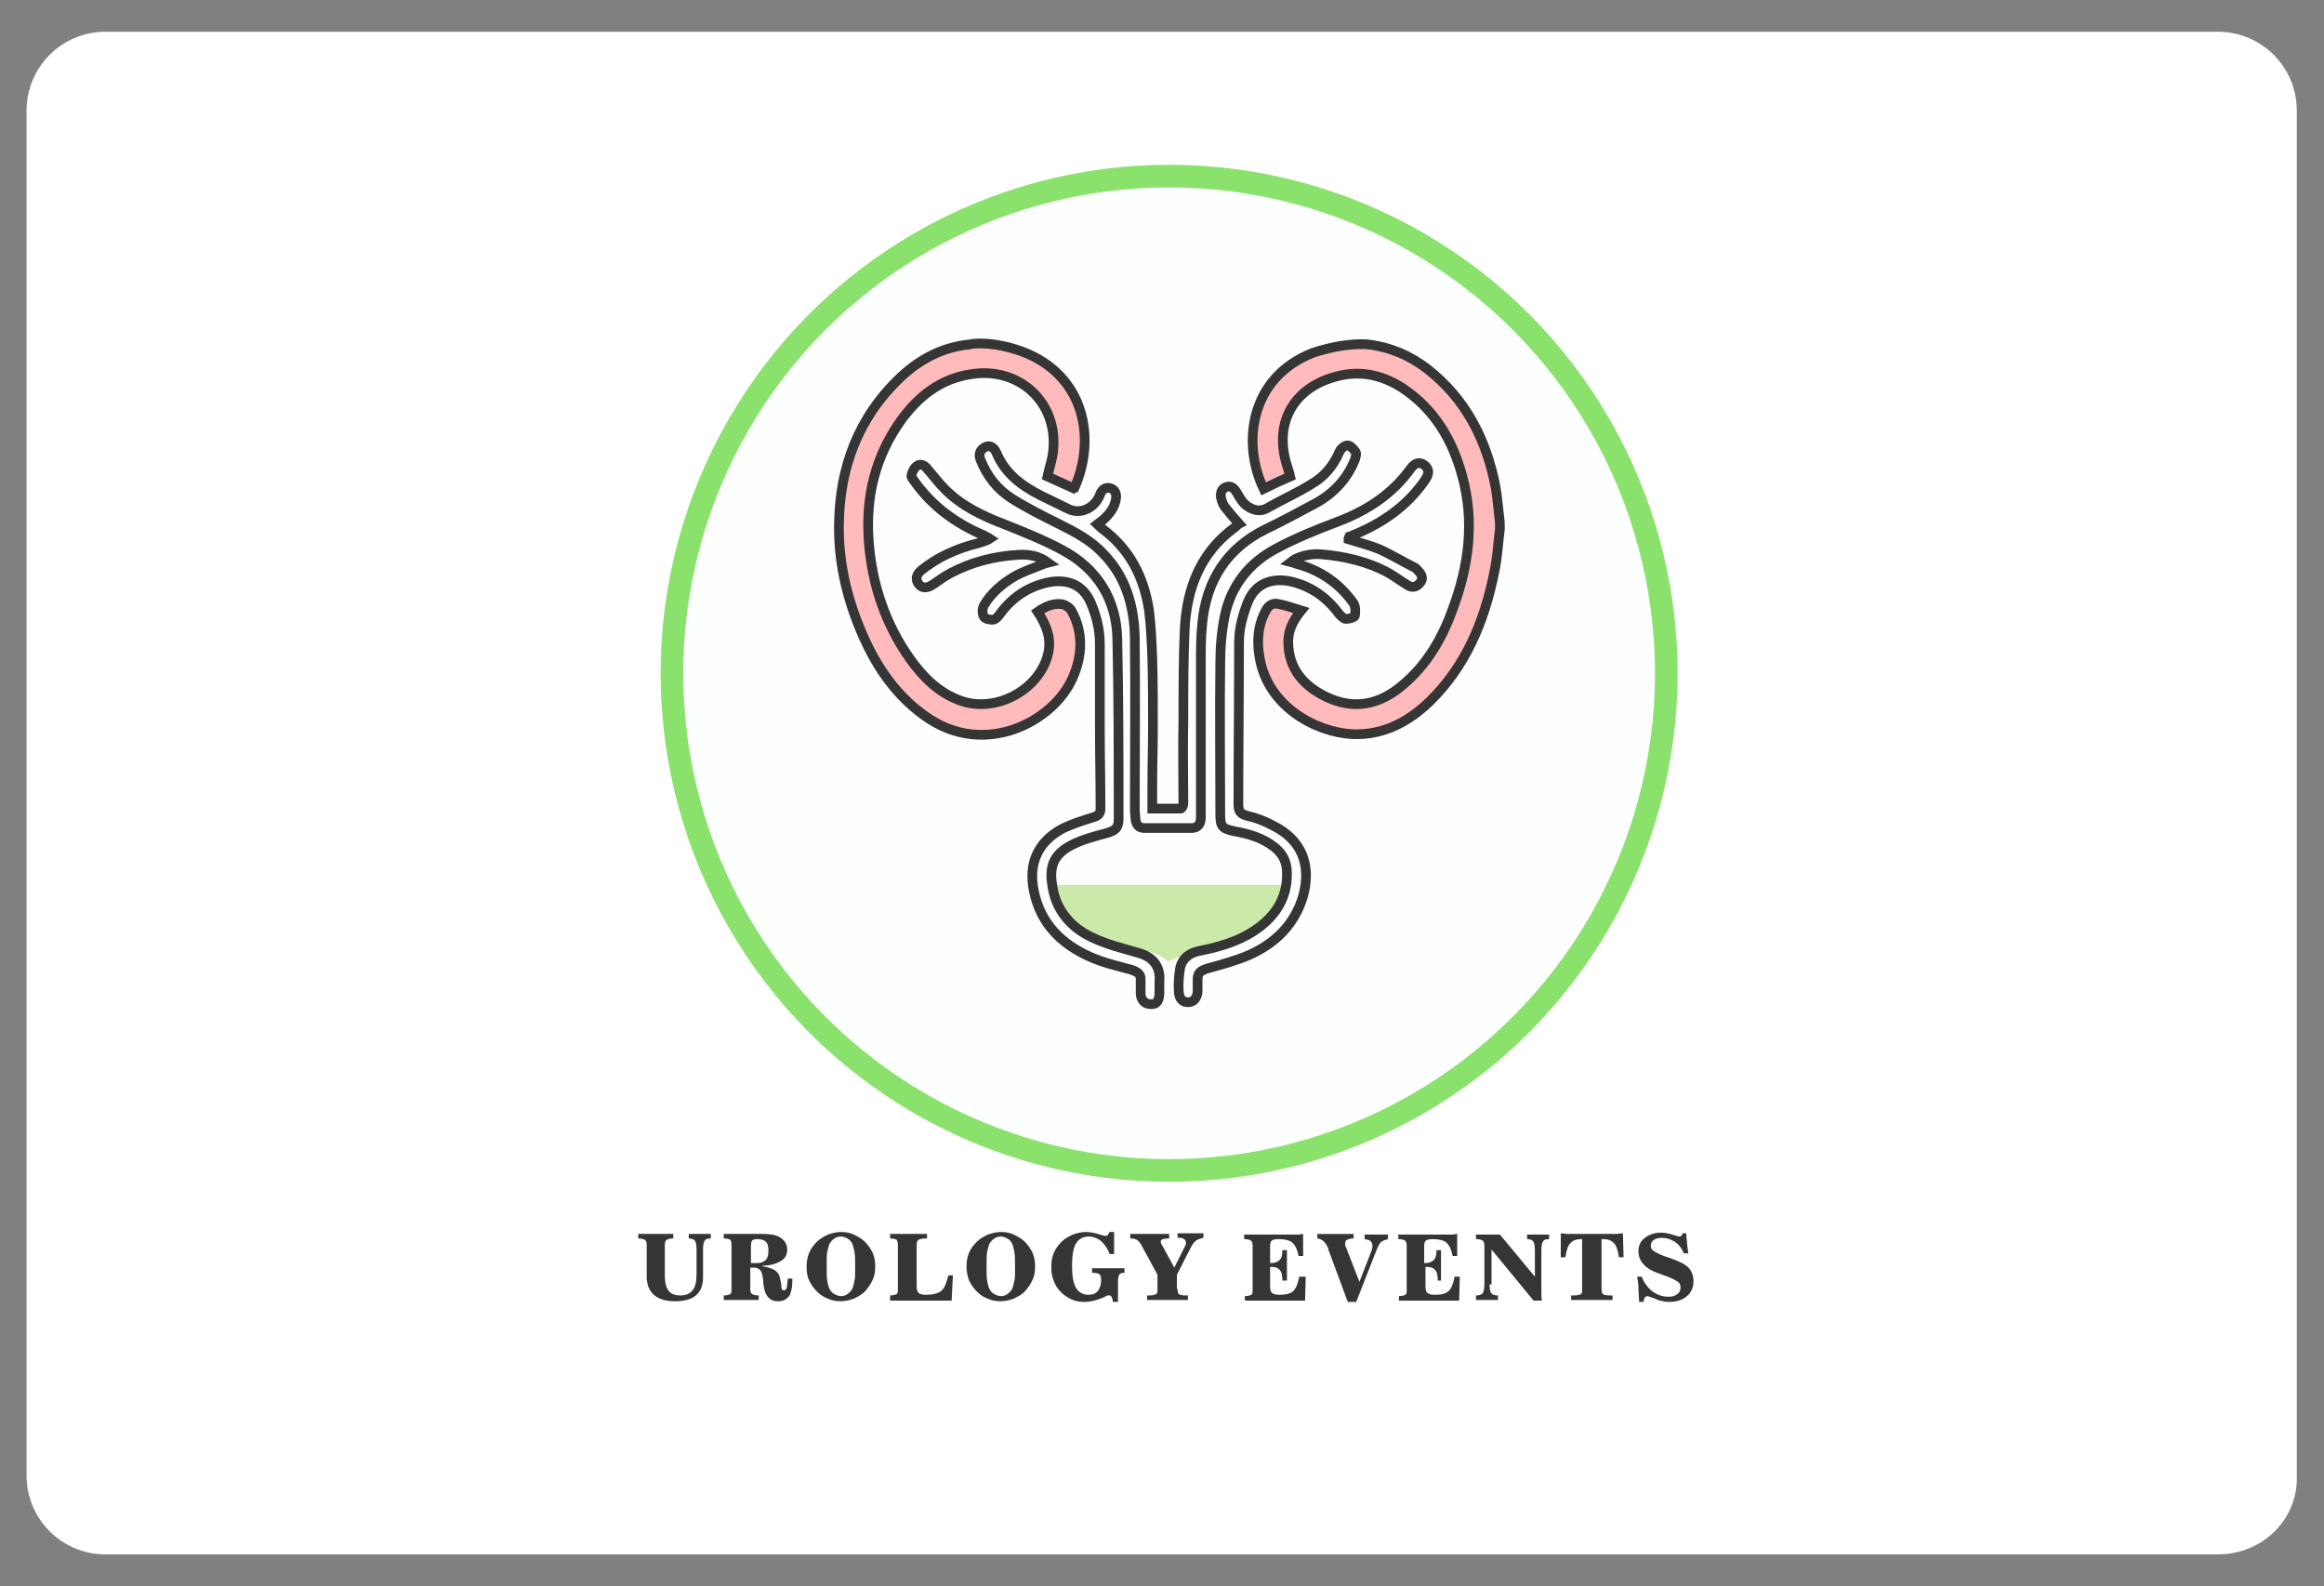
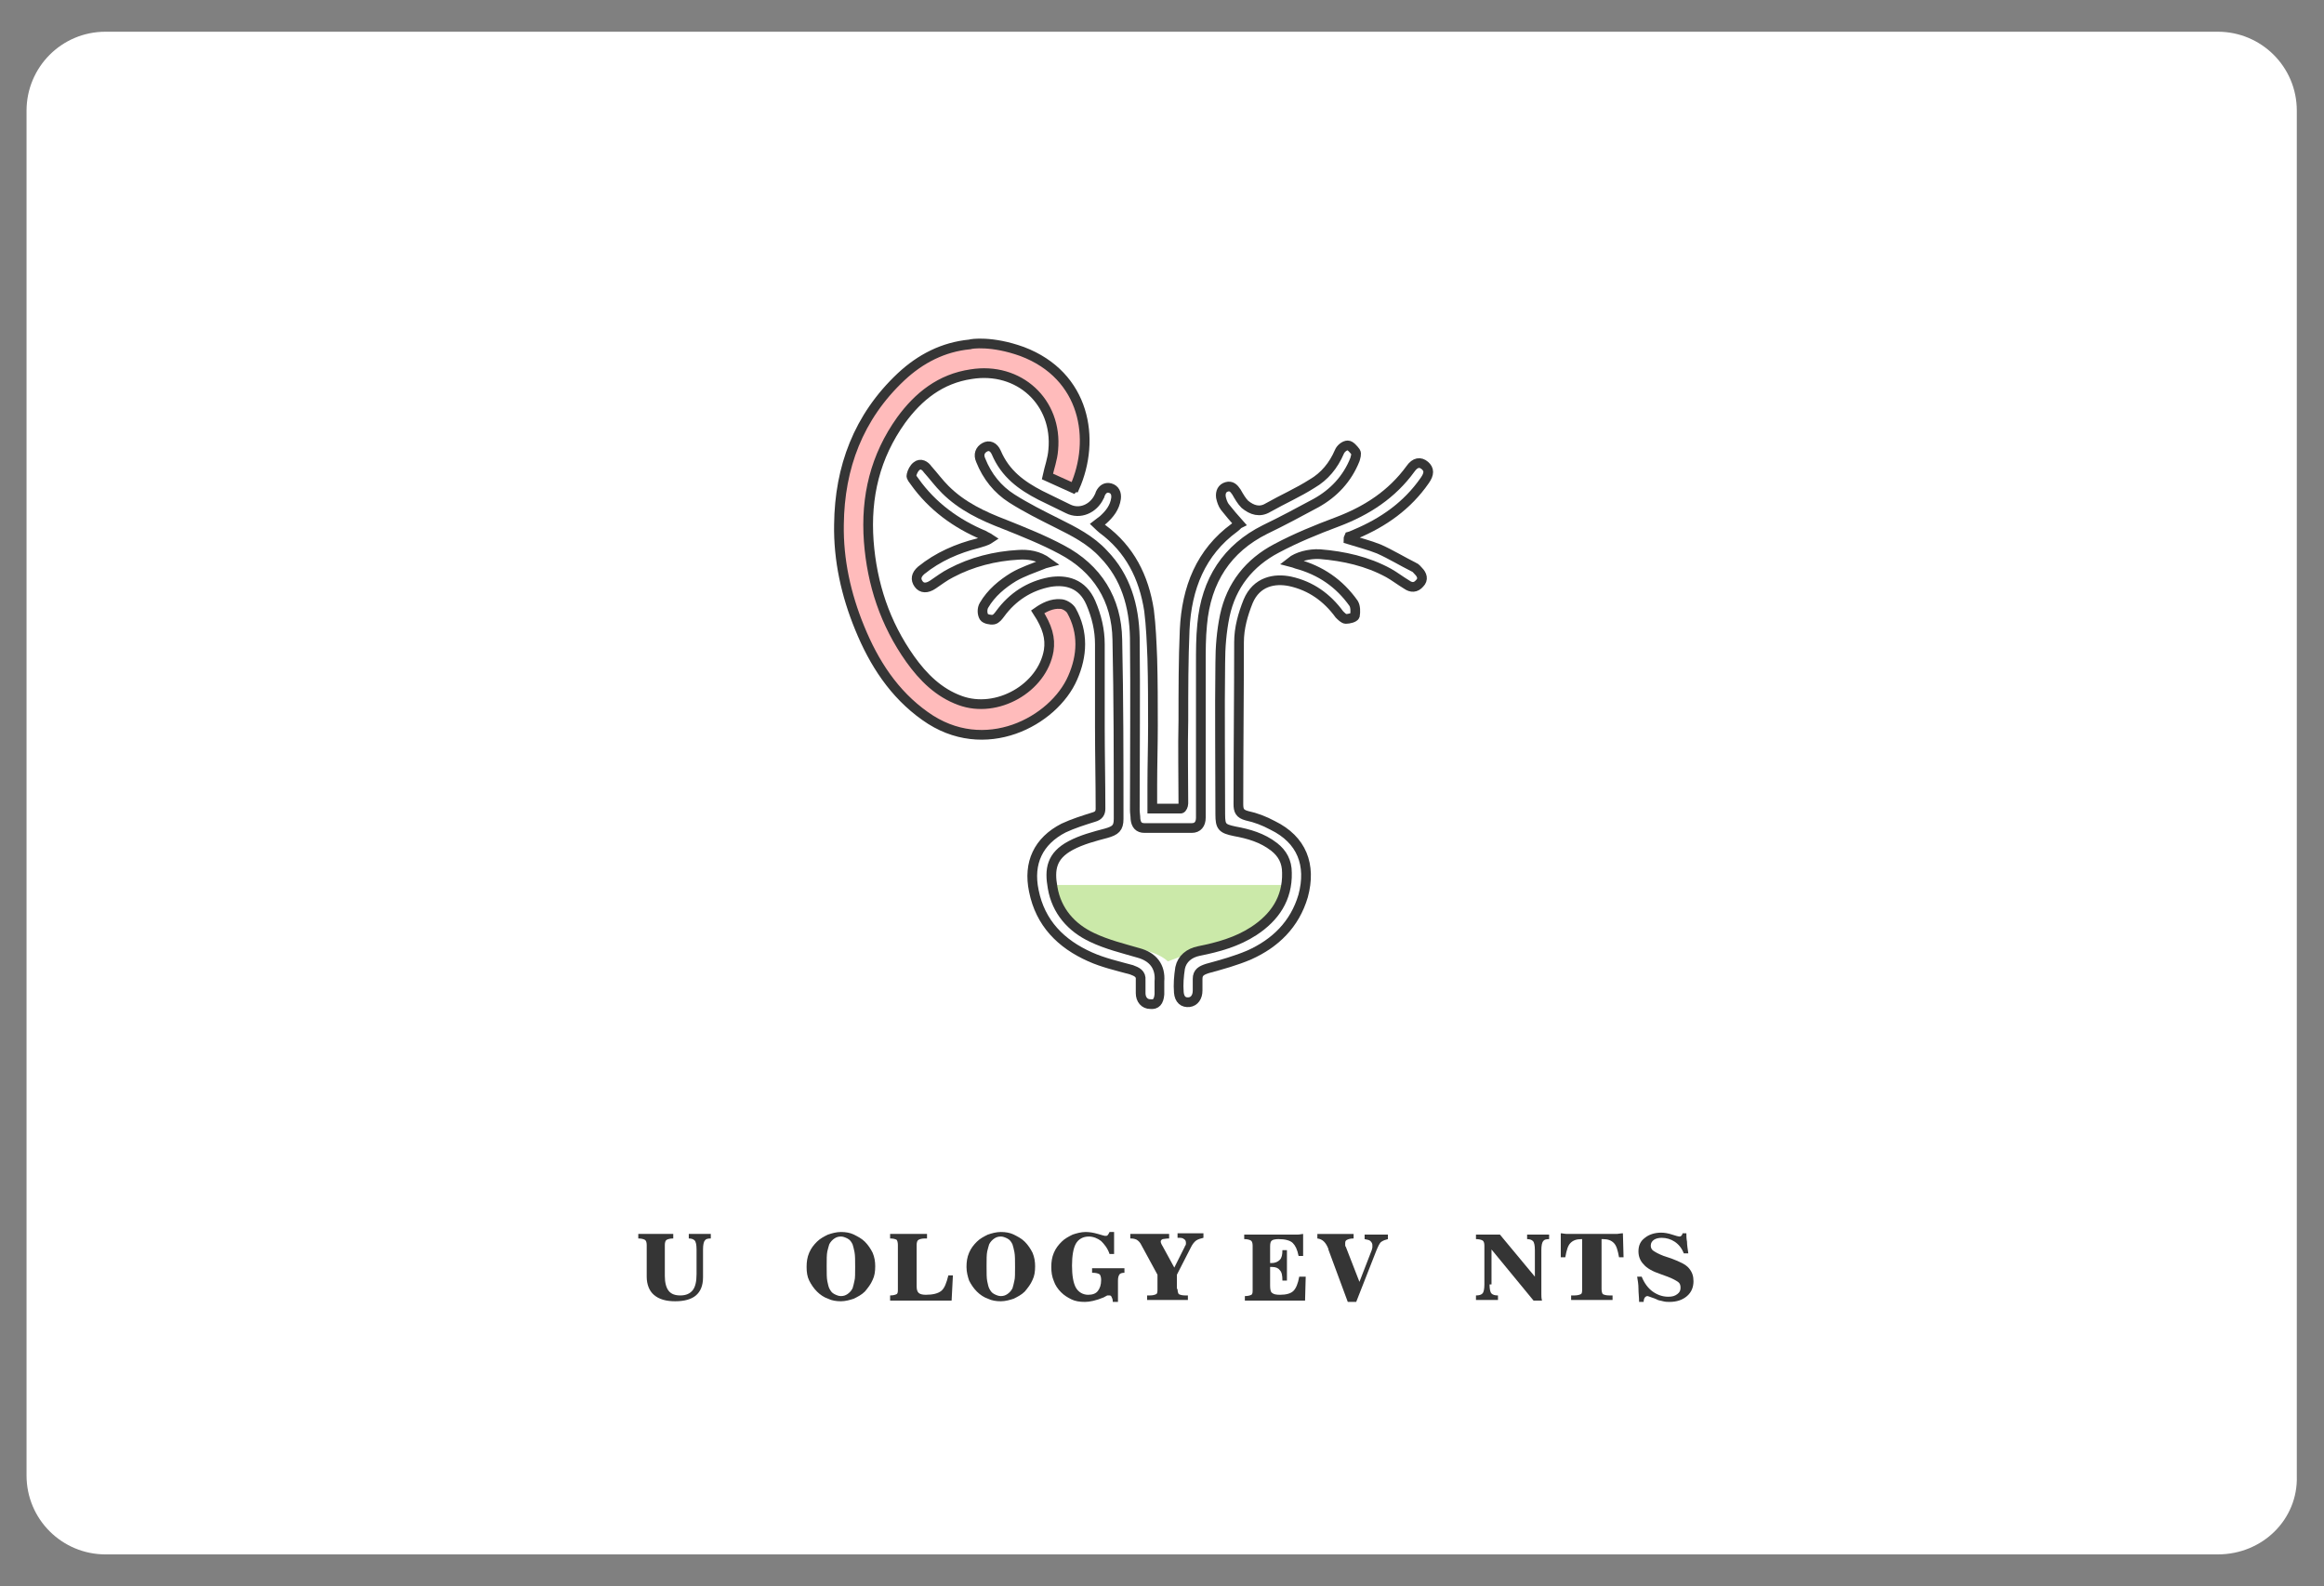
<svg xmlns="http://www.w3.org/2000/svg" version="1.1" id="Layer_1" x="0px" y="0px" width="359px" height="245px" viewBox="-80.1 79.5 359 245" style="enable-background:new -80.1 79.5 359 245;" xml:space="preserve">
  <rect x="-80.1" y="79.5" width="359" height="245" fill="#808080" stroke="none" />
  <style type="text/css">
	.st0{fill:#FFFFFF;}
	.st1{fill:#FDFFFF;stroke:#8AE26D;stroke-width:3.5;}
	.st2{fill:#353535;}
	.st3{fill:#FFBBBB;stroke:#353535;stroke-width:1.5;}
	.st4{fill:none;stroke:#353535;stroke-width:1.5;}
	.st5{fill:#CBE9A9;}
</style>
  <path id="XMLID_64_" class="st0" d="M262.5,319.6H-63.8c-6.7,0-12.2-5.4-12.2-12.2V96.6c0-6.7,5.4-12.2,12.2-12.2h326.3  c6.7,0,12.2,5.4,12.2,12.2v210.9C274.9,314.2,269.4,319.6,262.5,319.6z" />
-   <circle id="Oval_1_" class="st1" cx="100.5" cy="183.5" r="76.8" />
  <g>
    <path class="st2" d="M19.8,271.8c0-0.4-0.1-0.7-0.3-0.8s-0.5-0.2-1-0.2v-0.7h5.4v0.7c-0.5,0-0.8,0.1-1,0.2s-0.3,0.4-0.3,0.8v4.8   c0,1,0.2,1.8,0.6,2.3c0.4,0.5,1,0.7,1.8,0.7c0.9,0,1.5-0.3,1.9-0.8s0.6-1.3,0.6-2.5v-3.8c0-0.7-0.1-1.2-0.3-1.4   c-0.2-0.2-0.5-0.3-0.9-0.3h0v-0.7h3.4v0.7h0c-0.5,0-0.8,0.1-0.9,0.3c-0.2,0.2-0.3,0.7-0.3,1.4v4.3c0,1.3-0.4,2.2-1.1,2.8   c-0.7,0.6-1.8,0.9-3.2,0.9c-1.4,0-2.5-0.3-3.3-1c-0.7-0.6-1.1-1.6-1.1-2.8V271.8z" />
-     <path class="st2" d="M37.8,270.1c1.2,0,2.1,0.2,2.7,0.6c0.6,0.4,1,1,1,1.8c0,0.8-0.3,1.4-1,1.8s-1.6,0.7-2.8,0.7l0,0.1   c0.7,0.1,1.3,0.3,1.7,0.5s0.8,0.6,0.9,1c0.1,0.3,0.2,0.8,0.3,1.4c0,0.1,0,0.2,0,0.3c0,0.2,0.1,0.3,0.1,0.4c0.1,0.1,0.2,0.1,0.3,0.1   c0.2,0,0.3-0.1,0.4-0.3s0.1-0.7,0.2-1.5l0.7,0v0.3c0,1.1-0.2,1.9-0.5,2.4c-0.4,0.5-0.9,0.8-1.7,0.8c-0.7,0-1.2-0.2-1.6-0.7   s-0.6-1.2-0.7-2.2c0-0.1,0-0.2,0-0.3c-0.1-0.8-0.2-1.3-0.4-1.5c-0.1-0.2-0.3-0.3-0.5-0.4c-0.2-0.1-0.4-0.1-0.7-0.1h-0.4v3.3   c0,0.4,0.1,0.7,0.3,0.8s0.5,0.2,1,0.2v0.7h-5.4v-0.7c0.5,0,0.8-0.1,1-0.2s0.2-0.4,0.2-0.8v-6.8c0-0.4-0.1-0.7-0.2-0.8   c-0.2-0.1-0.5-0.2-1-0.2v-0.7H37.8z M35.9,274.6h1c0.6,0,1-0.2,1.3-0.5s0.4-0.8,0.4-1.4c0-0.7-0.1-1.1-0.4-1.4   c-0.3-0.3-0.8-0.4-1.4-0.4c-0.3,0-0.6,0.1-0.7,0.2c-0.1,0.1-0.2,0.4-0.2,0.8V274.6z" />
    <path class="st2" d="M44.5,275.2c0-0.8,0.1-1.5,0.4-2.2s0.7-1.2,1.2-1.7c0.5-0.5,1.1-0.8,1.7-1.1c0.6-0.2,1.3-0.4,2-0.4   c0.7,0,1.4,0.1,2,0.4s1.2,0.6,1.7,1.1c0.5,0.5,0.9,1.1,1.2,1.7c0.3,0.7,0.4,1.4,0.4,2.1c0,0.8-0.1,1.5-0.4,2.1   c-0.3,0.7-0.7,1.2-1.2,1.8c-0.5,0.5-1.1,0.8-1.7,1.1c-0.6,0.2-1.3,0.4-2,0.4c-0.7,0-1.4-0.1-2-0.4c-0.6-0.2-1.2-0.6-1.7-1.1   c-0.5-0.5-0.9-1.1-1.2-1.7C44.6,276.7,44.5,276,44.5,275.2z M52,275.2c0-1,0-1.8-0.1-2.3c-0.1-0.5-0.2-0.9-0.3-1.2   c-0.2-0.4-0.4-0.7-0.8-0.9s-0.7-0.3-1-0.3c-0.4,0-0.7,0.1-1,0.3s-0.6,0.5-0.8,0.9c-0.1,0.3-0.2,0.7-0.3,1.1   c-0.1,0.5-0.1,1.2-0.1,2.3s0,1.8,0.1,2.3c0.1,0.5,0.2,0.9,0.3,1.1c0.2,0.4,0.4,0.7,0.8,0.9s0.7,0.3,1,0.3c0.4,0,0.7-0.1,1-0.3   s0.6-0.5,0.8-0.9c0.1-0.3,0.2-0.7,0.3-1.2C52,277,52,276.2,52,275.2z" />
    <path class="st2" d="M57.4,280.3v-0.7c0.5,0,0.8-0.1,1-0.2s0.2-0.4,0.2-0.8v-6.8c0-0.4-0.1-0.7-0.2-0.8c-0.2-0.1-0.5-0.2-1-0.2   v-0.7h5.7v0.7h-0.3c-0.5,0-0.8,0.1-1,0.2s-0.3,0.4-0.3,0.8v6.4c0,0.5,0.1,0.8,0.3,1c0.2,0.2,0.6,0.3,1.1,0.3c1.1,0,1.9-0.2,2.4-0.6   c0.5-0.4,0.8-1.2,1.1-2.4h0.7l-0.2,3.9H57.4z" />
    <path class="st2" d="M69.2,275.2c0-0.8,0.1-1.5,0.4-2.2s0.7-1.2,1.2-1.7c0.5-0.5,1.1-0.8,1.7-1.1c0.6-0.2,1.3-0.4,2-0.4   c0.7,0,1.4,0.1,2,0.4s1.2,0.6,1.7,1.1c0.5,0.5,0.9,1.1,1.2,1.7c0.3,0.7,0.4,1.4,0.4,2.1c0,0.8-0.1,1.5-0.4,2.1   c-0.3,0.7-0.7,1.2-1.2,1.8c-0.5,0.5-1.1,0.8-1.7,1.1c-0.6,0.2-1.3,0.4-2,0.4c-0.7,0-1.4-0.1-2-0.4c-0.6-0.2-1.2-0.6-1.7-1.1   c-0.5-0.5-0.9-1.1-1.2-1.7C69.4,276.7,69.2,276,69.2,275.2z M76.7,275.2c0-1,0-1.8-0.1-2.3c-0.1-0.5-0.2-0.9-0.3-1.2   c-0.2-0.4-0.4-0.7-0.8-0.9s-0.7-0.3-1-0.3c-0.4,0-0.7,0.1-1,0.3s-0.6,0.5-0.8,0.9c-0.1,0.3-0.2,0.7-0.3,1.1   c-0.1,0.5-0.1,1.2-0.1,2.3s0,1.8,0.1,2.3c0.1,0.5,0.2,0.9,0.3,1.1c0.2,0.4,0.4,0.7,0.8,0.9s0.7,0.3,1,0.3c0.4,0,0.7-0.1,1-0.3   s0.6-0.5,0.8-0.9c0.1-0.3,0.2-0.7,0.3-1.2C76.7,277,76.7,276.2,76.7,275.2z" />
    <path class="st2" d="M91.8,280.6c0-0.4-0.1-0.6-0.2-0.8s-0.2-0.2-0.4-0.2c-0.1,0-0.1,0-0.2,0c-0.1,0-0.1,0-0.2,0.1   c-0.1,0-0.2,0.1-0.4,0.2c-1.2,0.5-2.2,0.7-2.9,0.7c-0.8,0-1.5-0.1-2.1-0.4s-1.1-0.6-1.6-1.1c-0.5-0.5-0.9-1.1-1.1-1.7   c-0.3-0.7-0.4-1.4-0.4-2.2c0-0.8,0.1-1.5,0.4-2.2s0.7-1.2,1.2-1.7c0.5-0.5,1.1-0.8,1.7-1.1c0.6-0.2,1.3-0.4,2-0.4   c0.6,0,1.2,0.1,1.9,0.3s1,0.3,1.1,0.3c0.2,0,0.3,0,0.4-0.1c0.1-0.1,0.2-0.3,0.3-0.5h0.7v3.4h-0.7c-0.3-0.9-0.8-1.5-1.3-2   c-0.5-0.4-1.2-0.7-1.9-0.7c-0.9,0-1.6,0.4-2,1.1c-0.4,0.7-0.6,1.9-0.6,3.4c0,1.5,0.2,2.7,0.6,3.4s1.1,1.1,1.9,1.1   c0.7,0,1.2-0.2,1.5-0.6s0.5-0.9,0.5-1.7c0-0.4-0.1-0.8-0.3-0.9s-0.5-0.2-1-0.2h-0.1v-0.7h5v0.7c-0.4,0-0.7,0.1-0.8,0.3   s-0.2,0.4-0.2,0.9v1.4c0,0.3,0,0.6,0,0.9s0,0.6,0,1H91.8z" />
    <path class="st2" d="M101.8,278.6c0,0.4,0.1,0.7,0.2,0.8c0.2,0.1,0.5,0.2,1,0.2h0.4v0.7h-6.3v-0.7h0.4c0.5,0,0.8-0.1,1-0.2   c0.2-0.1,0.2-0.4,0.2-0.8v-2.2l-2.5-4.6c-0.2-0.4-0.4-0.6-0.7-0.8c-0.2-0.1-0.5-0.2-0.9-0.2h-0.1v-0.7h6v0.7c-0.5,0-0.8,0.1-1,0.1   c-0.2,0.1-0.3,0.2-0.3,0.4c0,0.1,0.1,0.4,0.3,0.7l0,0l1.8,3.3l1.5-3c0.1-0.1,0.1-0.3,0.2-0.4s0.1-0.3,0.1-0.4   c0-0.3-0.1-0.5-0.3-0.6c-0.2-0.2-0.5-0.2-0.9-0.2h-0.1v-0.7h4v0.7c-0.4,0.1-0.8,0.2-1.1,0.4c-0.3,0.2-0.6,0.6-0.8,1l-2.2,4.3V278.6   z" />
    <path class="st2" d="M121.6,276.7l-0.1,3.7h-9.3v-0.7c0.5,0,0.8-0.1,1-0.2c0.2-0.1,0.2-0.4,0.2-0.8v-6.8c0-0.4-0.1-0.7-0.3-0.8   c-0.2-0.1-0.5-0.2-1-0.2v-0.7h7.3c0.4,0,0.7,0,1,0c0.3,0,0.6-0.1,0.8-0.1l0,3.4h-0.7c-0.2-1-0.5-1.6-0.9-2   c-0.4-0.4-1.2-0.6-2.2-0.6c-0.5,0-0.9,0.1-1,0.2c-0.2,0.1-0.3,0.4-0.3,0.9v2.6c0,0,0.1,0,0.1,0s0.1,0,0.1,0c0.6,0,1-0.2,1.3-0.5   c0.3-0.3,0.4-0.8,0.4-1.5h0.7v4.7h-0.7c0-0.8-0.1-1.3-0.4-1.6c-0.2-0.3-0.6-0.5-1.2-0.5c-0.1,0-0.1,0-0.2,0c0,0-0.1,0-0.1,0v2.9   c0,0.6,0.1,1,0.3,1.1c0.2,0.2,0.6,0.3,1.2,0.3c1,0,1.7-0.2,2.1-0.6c0.4-0.4,0.7-1.1,0.9-2.2H121.6z" />
    <path class="st2" d="M125.1,272.5c0,0,0-0.1,0-0.1c-0.4-1-0.9-1.5-1.7-1.6v-0.7h5.6v0.7c-0.5,0-0.8,0.1-1,0.2   c-0.2,0.1-0.3,0.2-0.3,0.5c0,0.1,0,0.2,0,0.3c0,0.1,0,0.2,0.1,0.3l2.1,5.4l1.9-4.9c0-0.1,0.1-0.3,0.1-0.4c0-0.1,0-0.3,0-0.4   c0-0.2-0.1-0.4-0.3-0.6s-0.5-0.2-0.9-0.3v-0.7h3.6v0.7c-0.4,0.1-0.7,0.2-1,0.4s-0.5,0.7-0.8,1.4l-3.1,7.9h-1.3L125.1,272.5z" />
-     <path class="st2" d="M145.4,276.7l-0.1,3.7H136v-0.7c0.5,0,0.8-0.1,1-0.2c0.2-0.1,0.2-0.4,0.2-0.8v-6.8c0-0.4-0.1-0.7-0.3-0.8   c-0.2-0.1-0.5-0.2-1-0.2v-0.7h7.3c0.4,0,0.7,0,1,0c0.3,0,0.6-0.1,0.8-0.1l0,3.4h-0.7c-0.2-1-0.5-1.6-0.9-2   c-0.4-0.4-1.2-0.6-2.2-0.6c-0.5,0-0.9,0.1-1,0.2c-0.2,0.1-0.3,0.4-0.3,0.9v2.6c0,0,0.1,0,0.1,0s0.1,0,0.1,0c0.6,0,1-0.2,1.3-0.5   c0.3-0.3,0.4-0.8,0.4-1.5h0.7v4.7H142c0-0.8-0.1-1.3-0.4-1.6c-0.2-0.3-0.6-0.5-1.2-0.5c-0.1,0-0.1,0-0.2,0c0,0-0.1,0-0.1,0v2.9   c0,0.6,0.1,1,0.3,1.1c0.2,0.2,0.6,0.3,1.2,0.3c1,0,1.7-0.2,2.1-0.6c0.4-0.4,0.7-1.1,0.9-2.2H145.4z" />
    <path class="st2" d="M150,277.9c0,0.7,0.1,1.2,0.3,1.4s0.5,0.3,1,0.3h0v0.7h-3.4v-0.7h0c0.5,0,0.8-0.1,1-0.3   c0.2-0.2,0.3-0.7,0.3-1.4v-6c0-0.4-0.1-0.7-0.3-0.8c-0.2-0.1-0.5-0.2-1-0.2v-0.7h3.7l5.4,6.5v-4.1c0-0.7-0.1-1.2-0.3-1.4   c-0.2-0.2-0.5-0.3-0.9-0.3h0v-0.7h3.4v0.7h0c-0.5,0-0.8,0.1-0.9,0.3c-0.2,0.2-0.3,0.7-0.3,1.4v6.1c0,0.2,0,0.5,0,0.7   c0,0.3,0,0.6,0.1,1h-1.3l-6.5-7.9V277.9z" />
    <path class="st2" d="M164.4,270.9h-0.2c-0.8,0-1.3,0.2-1.7,0.6c-0.4,0.4-0.6,1.1-0.8,2.2H161l0-3.7c0.3,0,0.6,0.1,1,0.1   c0.3,0,0.6,0,0.9,0h5.8c0.3,0,0.6,0,0.9,0c0.3,0,0.6-0.1,1-0.1l0.1,3.7H170c-0.2-1.1-0.4-1.8-0.8-2.2c-0.4-0.4-0.9-0.6-1.7-0.6   h-0.2v7.7c0,0.4,0.1,0.7,0.2,0.8c0.2,0.1,0.5,0.2,1,0.2h0.5v0.7h-6.4v-0.7h0.5c0.5,0,0.8-0.1,1-0.2c0.2-0.1,0.2-0.4,0.2-0.8V270.9z   " />
    <path class="st2" d="M173.1,280.6c0-0.7-0.1-1.4-0.1-2.1c0-0.6-0.1-1.2-0.2-1.8h0.7c0.4,1,1,1.8,1.7,2.3c0.7,0.5,1.5,0.8,2.4,0.8   c0.6,0,1-0.1,1.4-0.4s0.5-0.6,0.5-1c0-0.4-0.1-0.7-0.4-0.9c-0.3-0.2-0.8-0.5-1.6-0.8l-1.1-0.4c-1.2-0.4-2.1-0.9-2.6-1.5   c-0.5-0.5-0.8-1.2-0.8-2c0-0.9,0.3-1.6,1-2.1c0.6-0.5,1.5-0.8,2.5-0.8c0.5,0,1.1,0.1,1.7,0.3c0.6,0.2,1,0.3,1.1,0.3   c0.1,0,0.2,0,0.3-0.1c0.1-0.1,0.2-0.2,0.2-0.4l0.6,0c0,0.4,0,0.8,0.1,1.3c0,0.5,0.1,1.1,0.2,1.8h-0.7c-0.3-0.8-0.8-1.4-1.4-1.8   c-0.6-0.4-1.3-0.6-2-0.6c-0.5,0-0.9,0.1-1.2,0.3s-0.5,0.5-0.5,0.9c0,0.3,0.1,0.6,0.4,0.8c0.3,0.2,0.8,0.5,1.6,0.8l1.2,0.4   c1.3,0.5,2.2,0.9,2.7,1.5s0.7,1.2,0.7,2c0,0.9-0.3,1.7-1,2.3s-1.6,0.9-2.7,0.9c-0.3,0-0.6,0-1-0.1c-0.3-0.1-0.7-0.1-1-0.3   c-0.2-0.1-0.5-0.2-0.8-0.3c-0.3-0.1-0.5-0.2-0.6-0.2c-0.2,0-0.3,0.1-0.4,0.2c-0.1,0.1-0.2,0.4-0.2,0.7H173.1z" />
  </g>
  <g>
    <path class="st3" d="M77.8,133.8c9.8,3.7,11.4,13.6,8.1,21c0,0-0.1,0-0.2,0.1c-1.3-0.6-2.7-1.2-4-1.8c0.3-1.4,0.8-2.7,0.9-4.1   c0.7-7.4-5.3-12.9-12.7-11.7c-4.7,0.7-8.1,3.4-10.8,7.1c-4,5.6-5.5,11.8-5,18.7c0.5,6.6,2.5,12.7,6.4,18.2c2,2.8,4.4,5.2,7.7,6.4   c5.7,2.1,12.7-1.9,13.7-7.7c0.3-1.9-0.2-3.7-1.7-6c1-0.7,2.2-1.3,3.5-1.2c0.6,0,1.4,0.5,1.7,1c1.9,3.4,1.7,7,0.2,10.4   c-2.9,6.7-13.6,12.5-22.8,5.9c-4.8-3.4-7.9-8.2-10.1-13.6c-2.1-5.1-3.3-10.5-3.2-16c0.1-8.8,3-16.6,9.6-22.8c3-2.8,6.5-4.6,10.6-5   C69.9,132.6,73.1,132.1,77.8,133.8z" />
-     <path class="st3" d="M151.6,161.2c-0.3,2.3-0.4,4.6-0.9,6.8c-1.5,7.5-4.4,14.4-9.9,19.8c-3.3,3.2-7.2,5.3-12,5.1   c-5.7-0.3-13-4.3-14.3-11.7c-0.5-2.6-0.3-5.2,1-7.5c0.4-0.8,1.2-1.1,1.9-0.9c1.1,0.2,2.2,0.6,3.5,1c-1.3,1.6-2,3.1-2,4.8   c0,4.2,2.4,6.9,6,8.6c4.3,2,8.2,1.1,11.7-1.9c3.7-3.1,6.1-7.2,7.7-11.7c2.5-6.7,3.4-13.5,1.5-20.5c-1.5-5.6-4.3-10.4-9.3-13.7   c-3.3-2.1-6.8-2.8-10.7-1.6c-6,1.8-8.9,6.8-7.3,12.9c0.2,0.8,0.5,1.5,0.7,2.4c-1.4,0.6-2.7,1.2-4.1,1.9c-3.3-6.8-2.3-17.1,7.6-21   c5.2-1.7,8.3-1.3,8.5-1.3c3.4,0.4,6.5,1.7,9.2,3.8c5.9,4.6,9.1,10.9,10.5,18.1c0.3,1.6,0.4,3.2,0.6,4.8   C151.6,160,151.6,160.6,151.6,161.2z" />
    <path class="st4" d="M111.3,160.4c-0.8-0.9-1.5-1.7-2.2-2.6c-0.3-0.4-0.5-1-0.6-1.5c-0.1-0.8,0.2-1.4,0.9-1.6   c0.7-0.2,1.1,0.2,1.5,0.8c0.4,0.7,0.8,1.4,1.3,1.9c1.1,0.9,2.3,1.3,3.6,0.5c2.3-1.3,4.6-2.3,6.8-3.7c1.9-1.1,3.3-2.8,4.2-4.9   c0.2-0.5,0.8-1,1.3-1c0.4,0,0.9,0.6,1.2,1c0.2,0.3,0,0.8-0.1,1.2c-1.2,3-3.3,5.2-6,6.7c-2.6,1.4-5.2,2.8-7.9,4.1   c-5.8,2.9-9.1,7.8-9.7,14.7c-0.2,2-0.2,4-0.2,6.1c0,5.9,0,11.8,0,17.8c0,2,0,3.9,0,5.9c0,1-0.5,1.6-1.4,1.6c-2.4,0-4.9,0-7.3,0   c-0.9,0-1.3-0.5-1.4-1.4c0-0.5-0.1-0.9-0.1-1.4c0-8.9,0.1-17.8,0-26.6c-0.1-4.9-1.4-9.4-4.8-12.9c-2-2.2-4.6-3.5-7.2-4.8   c-2.4-1.2-4.8-2.4-7-3.8c-2.2-1.4-3.8-3.4-4.8-5.9c-0.4-0.9-0.1-1.6,0.6-2c0.7-0.4,1.4-0.1,1.8,0.8c1.4,3.3,3.9,5.1,6.8,6.6   c1.4,0.7,2.9,1.4,4.3,2.1c1.8,0.9,3.9,0,4.8-1.9c0.1-0.1,0.1-0.3,0.2-0.5c0.3-0.6,0.8-1,1.5-0.8c0.7,0.2,1,0.8,0.9,1.6   c-0.2,1.4-1,2.4-2,3.3c-0.3,0.2-0.5,0.4-0.9,0.7c0.3,0.3,0.6,0.5,0.8,0.7c4.2,3.1,6.4,7.4,7.2,12.6c0.3,2.4,0.4,4.9,0.5,7.4   c0.1,3.5,0.1,7,0.1,10.4c0,3.1-0.1,6.2-0.1,9.2c0,1.2,0,2.3,0,3.6c1.6,0,3,0,4.4,0c0.2,0,0.4-0.5,0.4-0.8c0-4.3-0.1-8.6,0-12.8   c0-4.7,0-9.4,0.2-14c0.3-6.5,2.5-12,7.7-15.8C111,160.7,111.1,160.5,111.3,160.4z" />
    <path class="st5" d="M119.1,216.2c-0.5,2.5-1.7,4.3-3.6,5.8c-2.7,2.1-5.9,3.1-9.2,3.9c-1.9,0.5-3.8,1.3-6,2.1   c-1.5-1.4-3.9-1.8-6.2-2.4c-2.9-0.6-5.7-1.7-8.1-3.6c-1.9-1.4-3.2-3.3-3.6-5.8C94.6,216.2,106.7,216.2,119.1,216.2z" />
    <path class="st4" d="M128.2,162.8c1.6,0.5,3.2,0.9,4.7,1.5c1.8,0.8,3.6,1.9,5.4,2.8c0.3,0.1,0.5,0.4,0.7,0.6   c0.6,0.6,0.8,1.3,0.2,1.9c-0.6,0.7-1.3,0.7-2,0.2c-1-0.6-1.9-1.3-2.8-1.8c-3.3-1.8-6.9-2.6-10.6-2.9c-1.7-0.1-3.5,0.4-4.5,1.2   c0.4,0.1,0.6,0.2,0.9,0.3c3.7,1,6.6,3,8.8,6.1c0.3,0.5,0.3,1.3,0.2,1.9c-0.1,0.3-0.9,0.5-1.4,0.5c-0.3,0-0.7-0.4-1-0.7   c-1.9-2.6-4.4-4.4-7.6-5.1c-2.4-0.5-5.2,0-6.5,3.1c-0.8,2-1.4,4.1-1.4,6.3c0,8.3-0.1,16.7-0.1,25c0,1,0.2,1.5,1.3,1.8   c1.4,0.3,2.7,0.8,4,1.5c4.5,2.2,6,6.1,4.7,10.9c-1.3,4.4-4.3,7.3-8.3,9.1c-2.1,0.9-4.3,1.5-6.5,2.1c-0.9,0.3-1.5,0.6-1.5,1.6   c0,0.6,0,1.2,0,1.8c0,1-0.5,1.7-1.3,1.8c-0.9,0.1-1.5-0.4-1.6-1.5c-0.1-1.3,0-2.5,0.2-3.8c0.3-1.4,1.4-2.3,2.9-2.6   c3-0.6,5.9-1.4,8.5-3.1c3.2-2.1,5.2-5,5.1-9c0-1.7-0.7-3-2-4c-1.8-1.4-3.9-2-6.1-2.4c-1.9-0.4-2.2-0.7-2.2-2.6   c0-7.8-0.1-15.6,0-23.4c0-2.4,0.2-4.9,0.7-7.3c1-4.7,3.8-8.2,8-10.4c3-1.6,6.2-2.9,9.4-4.1c4.5-1.7,8.4-4.2,11.3-8.2   c0.7-1,1.5-1.1,2.2-0.5c0.7,0.6,0.7,1.3,0,2.3c-2.7,3.9-6.4,6.5-10.7,8.3c-0.3,0.1-0.6,0.3-1,0.4   C128.2,162.6,128.2,162.7,128.2,162.8z" />
    <path class="st4" d="M81.8,166.4c-1.5-1.1-3.1-1.3-4.6-1.2c-3.6,0.2-7.2,1.1-10.4,2.8c-1,0.5-1.9,1.2-2.8,1.8   c-0.9,0.6-1.7,0.6-2.2-0.1c-0.5-0.7-0.4-1.4,0.4-2.1c2.6-2.1,5.6-3.4,8.8-4.2c0.6-0.2,1.2-0.3,1.8-0.7c-0.3-0.2-0.6-0.3-0.9-0.5   c-4.3-1.8-8-4.5-10.7-8.3c-0.2-0.3-0.6-0.7-0.5-1c0.1-0.5,0.4-1.1,0.8-1.4c0.6-0.5,1.3-0.1,1.7,0.5c0.9,1,1.7,2.1,2.7,3.1   c2.6,2.6,5.8,4.1,9.2,5.4c3,1.2,6,2.4,8.8,3.9c5.5,2.9,8.5,7.7,8.6,13.9c0.2,9.2,0.2,18.5,0.2,27.7c0,1.4-0.5,1.8-1.9,2.2   c-1.9,0.5-3.8,1-5.5,1.9c-3,1.6-3.3,3.7-2.8,6.5c0.6,3.6,2.9,6.2,6.1,7.7c2.3,1.1,4.8,1.7,7.2,2.4c2.2,0.6,3.4,2.1,3.2,4.4   c0,0.7,0,1.3,0,2c-0.1,1.1-0.5,1.6-1.4,1.5c-0.9,0-1.5-0.7-1.5-1.7c0-0.7,0-1.3,0-2c0.1-1-0.6-1.3-1.4-1.6c-2.2-0.6-4.4-1.1-6.4-2   c-4.5-2-7.7-5.2-8.7-10.2c-0.9-4.3,0.7-7.7,4.6-9.7c1.5-0.7,3.1-1.2,4.7-1.7c0.7-0.2,1-0.6,1-1.3c0-4.2-0.1-8.4-0.1-12.7   c0-4.2,0-8.4,0-12.7c0-2.2-0.5-4.3-1.4-6.4c-1.3-3-3.8-3.6-6.3-3.2c-3.2,0.6-5.8,2.3-7.7,4.9c-0.3,0.4-0.6,0.8-1,0.9   c-0.5,0.1-1.3-0.1-1.5-0.4c-0.3-0.5-0.3-1.3,0-1.8c1.1-1.9,2.8-3.3,4.6-4.4c1.4-0.8,2.9-1.3,4.4-1.9   C81.1,166.6,81.4,166.5,81.8,166.4z" />
  </g>
</svg>